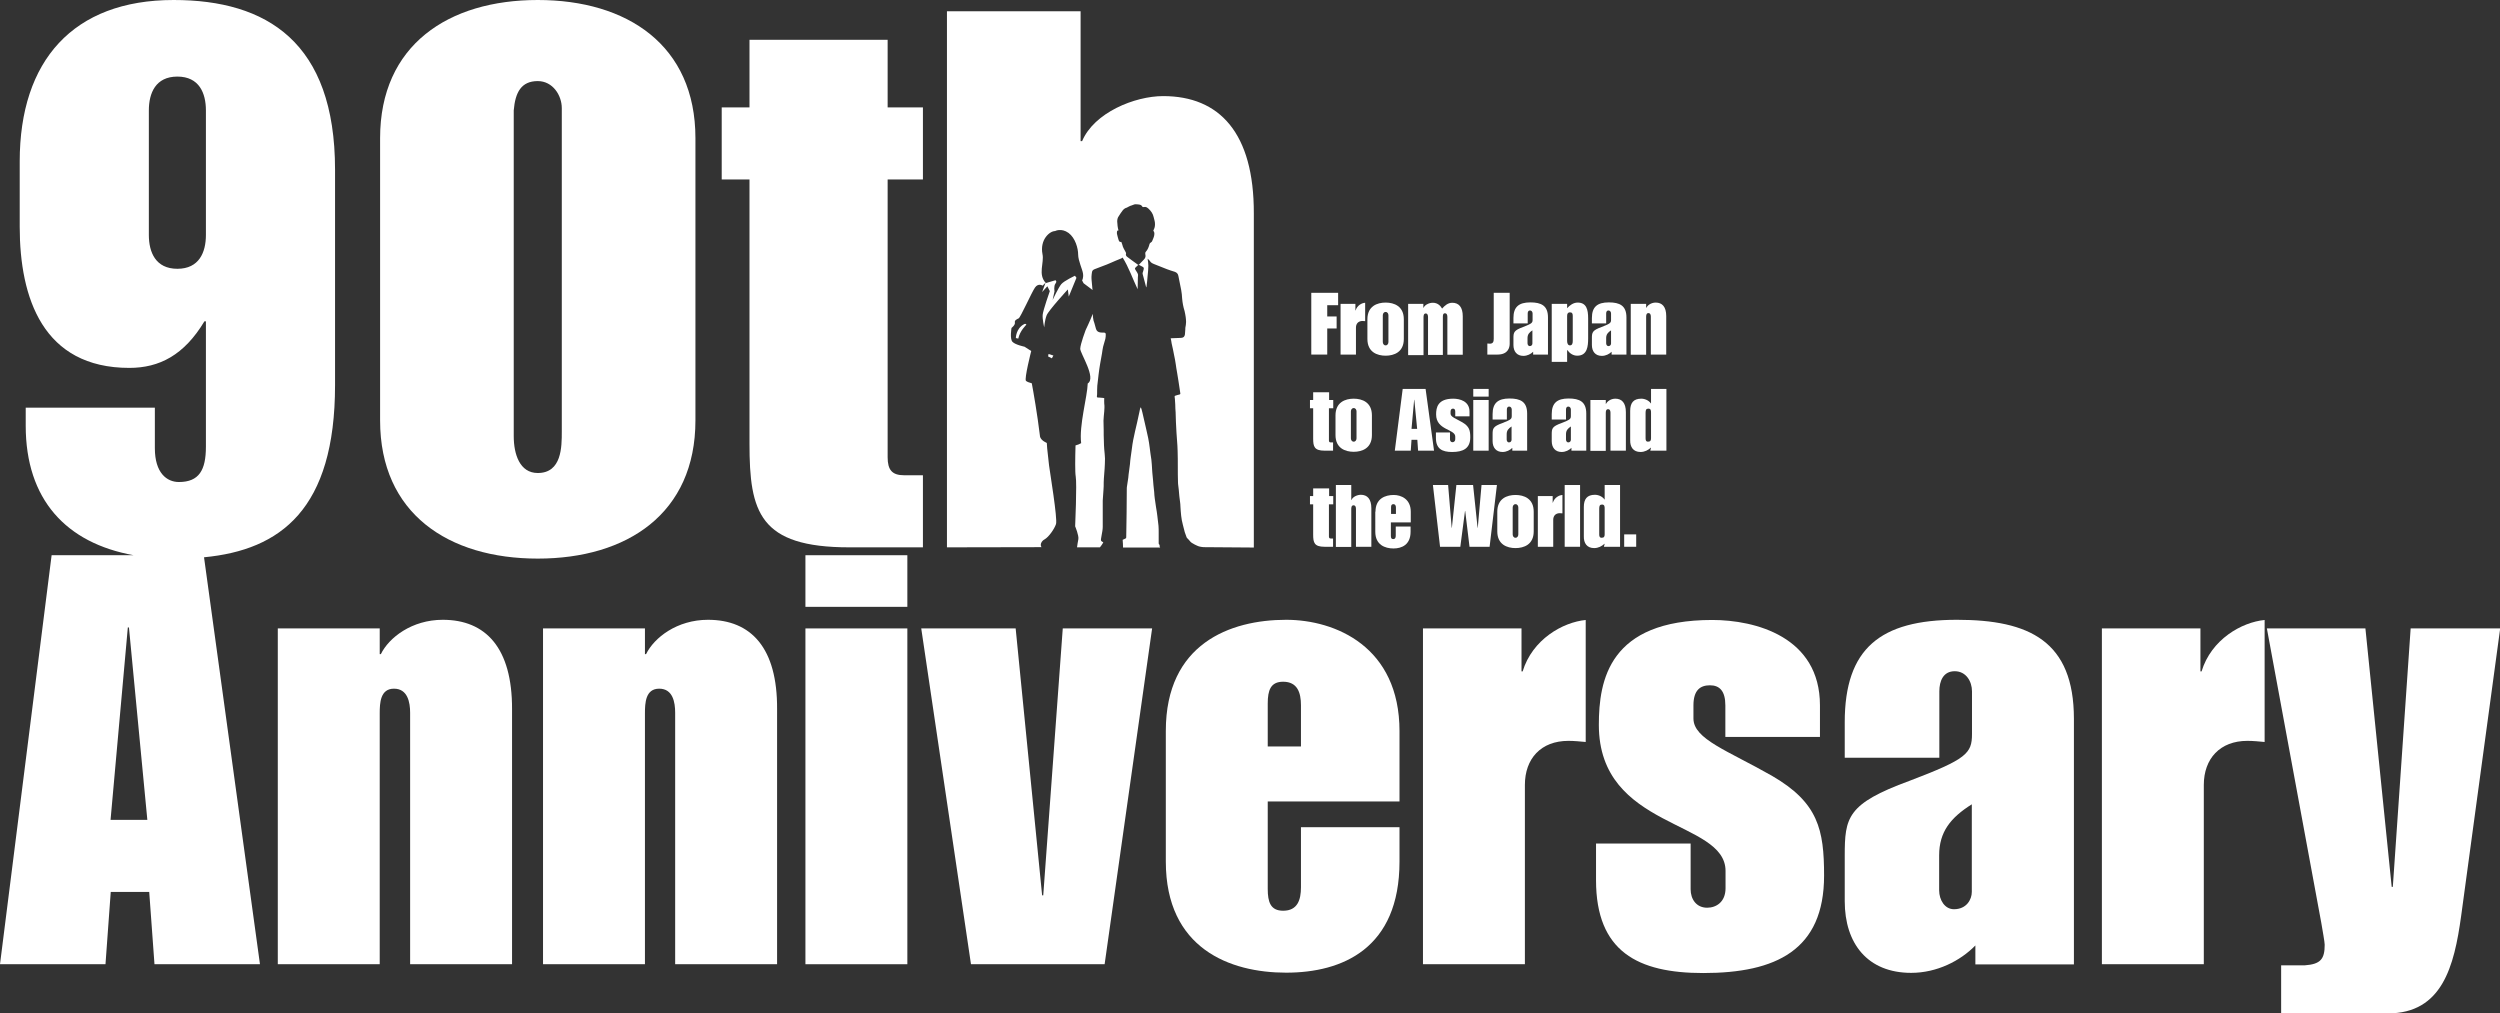
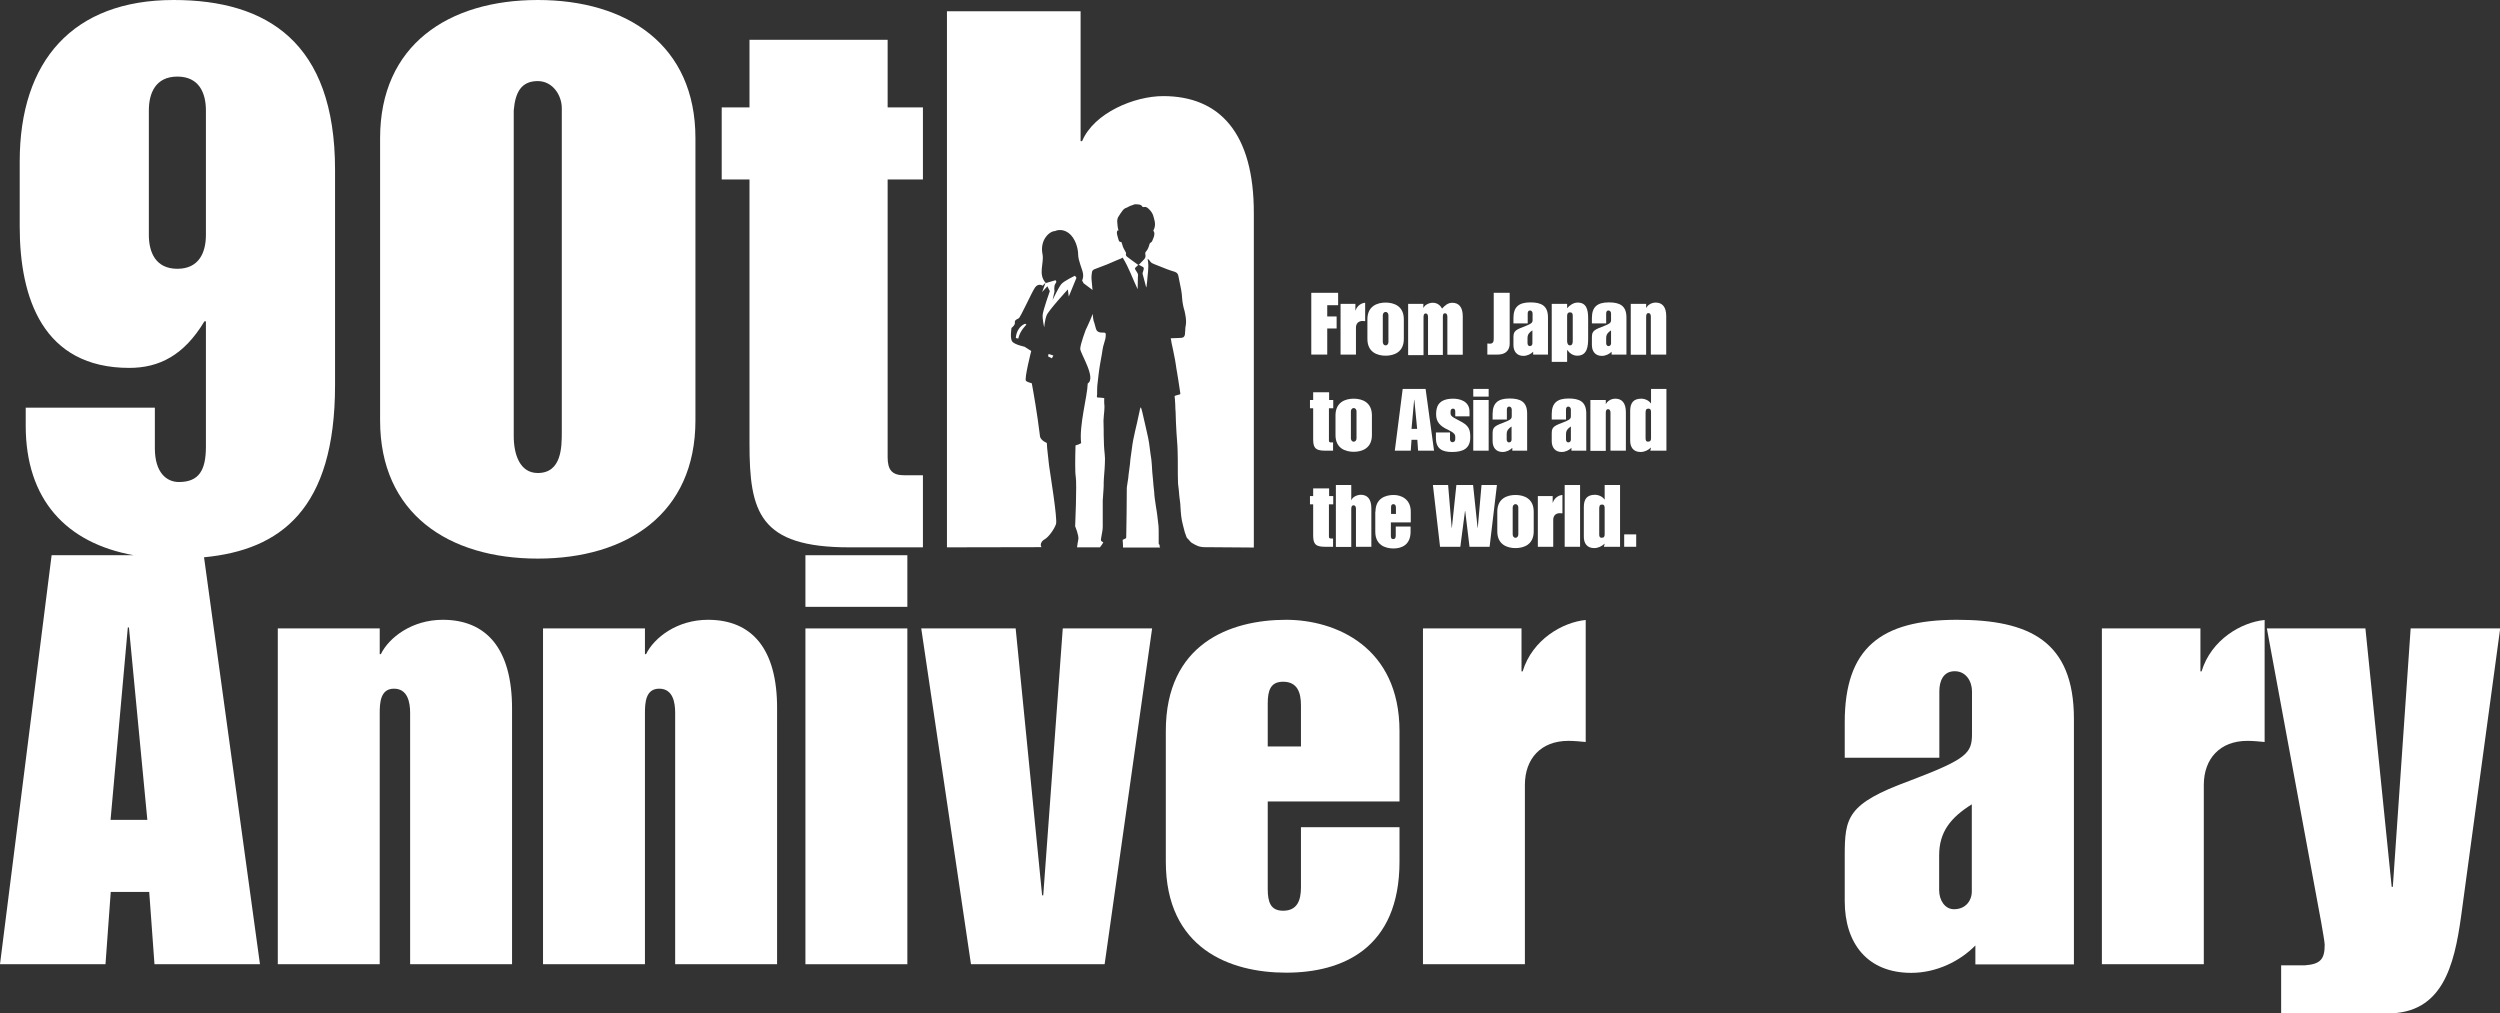
<svg xmlns="http://www.w3.org/2000/svg" version="1.1" id="_レイヤー_2" x="0px" y="0px" viewBox="0 0 1331.9 539.9" style="enable-background:new 0 0 1331.9 539.9;" xml:space="preserve">
  <rect x="0" y="0" width="1331.9" height="539.9" fill="#333333" stroke="none" />
  <style type="text/css">
	.st0{enable-background:new    ;}
	.st1{fill:#FFFFFF;}
</style>
  <g id="back">
    <g>
      <g class="st0">
        <path class="st1" d="M698.6,156h14.3v6.6h-5.8v6h5v6.4h-5v13.9h-8.5V156z" />
        <path class="st1" d="M714.2,161.9h7.9v3.5h0.1c0.8-2.6,3.2-4,5.1-4.1v9.8c-0.5,0-0.9-0.1-1.4-0.1c-2.2,0-3.5,1.4-3.5,3.5v14.4     h-8.2V161.9z" />
        <path class="st1" d="M728.5,170.1c0-7,5.2-8.9,9.7-8.9s9.7,1.9,9.7,8.9v10.5c0,7-5.2,8.9-9.7,8.9s-9.7-1.9-9.7-8.9V170.1z      M736.7,182.2c0,0.9,0.5,1.8,1.5,1.8c1,0,1.5-0.9,1.5-1.8V168c0-0.9-0.5-1.8-1.5-1.8c-1,0-1.5,0.9-1.5,1.8V182.2z" />
        <path class="st1" d="M750.1,161.9h8.2v2.1h0.1c0.4-0.9,1.2-1.6,2.1-2c0.9-0.5,2-0.7,2.9-0.7c2.6,0,4.1,1.7,4.9,3.1     c1.4-1.6,3.1-3.1,5.4-3.1c3.5,0,5.6,2.3,5.6,7.2v20.5h-8.2v-20.2c0-0.8-0.2-1.9-1.3-1.9c-1.1,0-1.1,1.2-1.1,2v20.2h-7.9v-20.2     c0-0.8-0.2-1.9-1.2-1.9c-1.1,0-1.2,1.2-1.2,2v20.2h-8.2V161.9z" />
-         <path class="st1" d="M792.4,183c0.4,0,0.7,0.1,1.3,0.1c1.7,0,2.1-1,2.1-2.6V156h8.5v27.1c0,2-0.8,5.8-6.5,5.8h-5.4V183z" />
+         <path class="st1" d="M792.4,183c0.4,0,0.7,0.1,1.3,0.1c1.7,0,2.1-1,2.1-2.6V156h8.5v27.1c0,2-0.8,5.8-6.5,5.8h-5.4z" />
        <path class="st1" d="M824.7,188.9h-7.9v-1.5c-1.2,1.2-3.1,2.2-5.2,2.2c-3.5,0-5.3-2.4-5.3-5.8v-3.6c0-3.1,0.2-4.2,5.2-6     c4.6-1.8,5-2.2,5-3.8v-3.4c0-0.8-0.5-1.6-1.4-1.6s-1.2,0.8-1.2,1.6v5.3h-7.6v-2.9c0-5.9,2.9-8.3,9-8.3c5.8,0,9.4,1.7,9.4,8V188.9     z M813.8,182.9c0,0.8,0.5,1.5,1.2,1.5c1,0,1.4-0.8,1.4-1.4V176c-1.7,1.1-2.6,2.2-2.6,4.1V182.9z" />
        <path class="st1" d="M826.7,161.9h8.2v2.3c1.4-1.6,3.4-3,5.6-3c4.7,0,5.6,3.7,5.6,8.4v10.6c0,4.2-0.4,9.3-5.8,9.3     c-2.2,0-4-1.2-5.3-3h-0.1v6.3h-8.2V161.9z M834.9,181.7c0,1.3,0.5,2.3,1.5,2.3c1.1,0,1.5-0.9,1.5-2.3v-13.4     c0-1.2-0.3-1.9-1.5-1.9c-1,0-1.5,0.6-1.5,1.9V181.7z" />
        <path class="st1" d="M866.5,188.9h-7.9v-1.5c-1.2,1.2-3.1,2.2-5.2,2.2c-3.5,0-5.3-2.4-5.3-5.8v-3.6c0-3.1,0.2-4.2,5.2-6     c4.6-1.8,5-2.2,5-3.8v-3.4c0-0.8-0.5-1.6-1.4-1.6s-1.2,0.8-1.2,1.6v5.3h-7.6v-2.9c0-5.9,2.9-8.3,9-8.3c5.8,0,9.4,1.7,9.4,8V188.9     z M855.7,182.9c0,0.8,0.5,1.5,1.2,1.5c1,0,1.4-0.8,1.4-1.4V176c-1.7,1.1-2.6,2.2-2.6,4.1V182.9z" />
        <path class="st1" d="M868.8,161.9h8.2v2.1h0.1c0.6-1.3,2.5-2.8,5-2.8c3.5,0,5.6,2.3,5.6,7.2v20.5h-8.2v-20.2     c0-0.8-0.2-1.9-1.3-1.9c-1.1,0-1.2,1.2-1.2,2v20.2h-8.2V161.9z" />
      </g>
      <g class="st0">
        <path class="st1" d="M697.9,213.1h1.7v-4.1h8.5v4.1h2.2v4.4H708v17.1c0,0.8,0.3,1.1,1,1.1h1.2v4.4h-4.5c-5.5,0-6.1-2.2-6.1-6.4     v-16.2h-1.7V213.1z" />
        <path class="st1" d="M711.5,221.3c0-7,5.2-8.9,9.7-8.9s9.7,1.9,9.7,8.9v10.5c0,7-5.2,8.9-9.7,8.9s-9.7-1.9-9.7-8.9V221.3z      M719.7,233.5c0,0.9,0.5,1.8,1.5,1.8c1,0,1.5-0.9,1.5-1.8v-14.3c0-0.9-0.5-1.8-1.5-1.8c-1,0-1.5,0.9-1.5,1.8V233.5z" />
        <path class="st1" d="M747.3,207.2h12.2l4.5,32.9h-8.5l-0.4-5.8H752l-0.4,5.8h-8.5L747.3,207.2z M755,228.5l-1.5-15.5h-0.1     l-1.4,15.5H755z" />
        <path class="st1" d="M764.9,230.4h7.6v3.7c0,0.8,0.5,1.5,1.3,1.5c0.7,0,1.5-0.5,1.5-1.6v-1.4c0-4.1-10.2-3.3-10.2-11.8     c0-3.6,0.8-8.4,9.1-8.4c3.5,0,8.7,1.3,8.7,6.9v2.5h-7.6v-2.5c0-1.2-0.5-1.6-1.2-1.6s-1.3,0.4-1.3,1.6v1.1c0,1.7,2.8,2.6,6.3,4.6     c3.7,2.2,4.2,4.3,4.2,8c0,6-3.9,7.8-9.7,7.8c-5.3,0-8.6-1.7-8.6-7.5V230.4z" />
        <path class="st1" d="M784.9,207.2h8.2v4.1h-8.2V207.2z M784.9,213.1h8.2v27h-8.2V213.1z" />
        <path class="st1" d="M813.6,240.1h-7.9v-1.5c-1.2,1.2-3.1,2.2-5.2,2.2c-3.5,0-5.3-2.4-5.3-5.8v-3.6c0-3.1,0.2-4.2,5.2-6     c4.6-1.8,5-2.2,5-3.8v-3.4c0-0.8-0.5-1.6-1.4-1.6s-1.2,0.8-1.2,1.6v5.3h-7.6v-2.9c0-5.9,2.9-8.3,9-8.3c5.8,0,9.4,1.7,9.4,8V240.1     z M802.7,234.2c0,0.8,0.5,1.5,1.2,1.5c1,0,1.4-0.8,1.4-1.4v-7.1c-1.7,1.1-2.6,2.2-2.6,4.1V234.2z" />
        <path class="st1" d="M845.1,240.1h-7.9v-1.5c-1.2,1.2-3.1,2.2-5.2,2.2c-3.5,0-5.3-2.4-5.3-5.8v-3.6c0-3.1,0.2-4.2,5.2-6     c4.6-1.8,5-2.2,5-3.8v-3.4c0-0.8-0.5-1.6-1.4-1.6s-1.2,0.8-1.2,1.6v5.3h-7.6v-2.9c0-5.9,2.9-8.3,9-8.3c5.8,0,9.4,1.7,9.4,8V240.1     z M834.3,234.2c0,0.8,0.5,1.5,1.2,1.5c1,0,1.4-0.8,1.4-1.4v-7.1c-1.7,1.1-2.6,2.2-2.6,4.1V234.2z" />
        <path class="st1" d="M847.3,213.1h8.2v2.1h0.1c0.6-1.3,2.5-2.8,5-2.8c3.5,0,5.6,2.3,5.6,7.2v20.5H858v-20.2     c0-0.8-0.2-1.9-1.3-1.9c-1.1,0-1.2,1.2-1.2,2v20.2h-8.2V213.1z" />
        <path class="st1" d="M868.5,218.9c0-4.2,1.7-6.5,5.9-6.5c1.9,0,4,0.9,5.1,2.5h0.1v-7.7h8.2v32.9h-8.6l0.4-1.6h-0.1     c-1.4,1.3-3.3,2.3-5.5,2.3c-3.9,0-5.6-2.7-5.5-6.3V218.9z M876.7,233.5c0,1,0.2,1.8,1.3,1.8c1.3,0,1.6-0.7,1.6-1.8v-13.6     c0-1,0-2.2-1.4-2.2c-1.2,0-1.5,0.7-1.5,2.2V233.5z" />
      </g>
      <g class="st0">
        <path class="st1" d="M697.9,264.3h1.7v-4.1h8.5v4.1h2.2v4.4H708v17.1c0,0.8,0.3,1.1,1,1.1h1.2v4.4h-4.5c-5.5,0-6.1-2.2-6.1-6.4     v-16.2h-1.7V264.3z" />
        <path class="st1" d="M711.7,258.4h8.2v8h0.1c0.7-1.8,3.2-2.8,5-2.8c3.5,0,5.6,2.3,5.6,7.2v20.5h-8.2v-20.2c0-0.8-0.2-1.9-1.3-1.9     c-1.1,0-1.2,1.2-1.2,2v20.2h-8.2V258.4z" />
        <path class="st1" d="M732.8,272.6c0-7,5.2-8.9,9.7-8.9c4,0,9.1,2.2,9.1,8.9v5.7H741v7.1c0,1.1,0.2,1.8,1.2,1.8     c1.2,0,1.4-0.9,1.4-1.9v-4.8h7.9v2.8c0,7-4.8,8.9-9.1,8.9c-4.5,0-9.7-1.9-9.7-8.9V272.6z M741,273.8h2.7v-3.3     c0-1-0.3-1.9-1.4-1.9c-1,0-1.2,0.7-1.2,1.8V273.8z" />
        <path class="st1" d="M771.5,258.4l1.9,22.8h0.1l2.4-22.8h8.9l2.4,22.8h0.1l2-22.8h8.2l-3.9,32.9h-10.7l-2.3-19.1h-0.1l-2.5,19.1     h-10.8l-3.8-32.9H771.5z" />
        <path class="st1" d="M797.7,272.6c0-7,5.2-8.9,9.7-8.9s9.7,1.9,9.7,8.9v10.5c0,7-5.2,8.9-9.7,8.9s-9.7-1.9-9.7-8.9V272.6z      M805.9,284.7c0,0.9,0.5,1.8,1.5,1.8c1,0,1.5-0.9,1.5-1.8v-14.3c0-0.9-0.5-1.8-1.5-1.8c-1,0-1.5,0.9-1.5,1.8V284.7z" />
        <path class="st1" d="M819.3,264.3h7.9v3.5h0.1c0.8-2.6,3.2-4,5.1-4.1v9.8c-0.5,0-0.9-0.1-1.4-0.1c-2.2,0-3.5,1.4-3.5,3.5v14.4     h-8.2V264.3z" />
        <path class="st1" d="M833.6,258.4h8.2v32.9h-8.2V258.4z" />
        <path class="st1" d="M843.8,270.1c0-4.2,1.7-6.5,5.9-6.5c1.9,0,4,0.9,5.1,2.5h0.1v-7.7h8.2v32.9h-8.6l0.4-1.6h-0.1     c-1.4,1.3-3.3,2.3-5.5,2.3c-3.9,0-5.6-2.7-5.5-6.3V270.1z M852,284.7c0,1,0.2,1.8,1.3,1.8c1.3,0,1.6-0.7,1.6-1.8V271     c0-1,0-2.2-1.4-2.2c-1.2,0-1.5,0.7-1.5,2.2V284.7z" />
        <path class="st1" d="M865.3,284.7h6.4v6.6h-6.4V284.7z" />
      </g>
      <path class="st1" d="M399.3,236.4c0,36.4,5.2,55.2,53.2,55.2h39.2v-38.4h-10c-6.4,0-8.8-2.8-8.8-9.6v-148h18.8V57.2h-18.8v-36    h-73.6v36h-14.8v38.4h14.8L399.3,236.4L399.3,236.4z" />
      <path class="st1" d="M377.2,330.2c-16.5,0-28.7,9.5-33,18.3h-0.6v-13.7h-54.3v178.9h54.3V380c0-5.5,0.3-13.1,7.6-13.1    s8.5,7.3,8.5,12.8v134h54.3V377.8C414.2,345.2,400.2,330.2,377.2,330.2L377.2,330.2z" />
      <g>
        <path class="st1" d="M178.5,205.2V90.4c0-68-36.4-90.4-86-90.4c-53.6,0-82,32.4-82,86v34.8c0,38,12.4,75.2,58.4,75.2     c16,0,29.2-6.8,40-24.8h0.8V238c0,12.4-3.6,18.8-14.4,18.8c-6.4,0-12.8-4.8-12.8-18v-21.6H13.7v9.6c0,39.3,21.5,62.5,57.5,69     H27.5L0,513.7h56.2l2.8-38.5h20.5l2.8,38.5h56.2l-29.8-216.8C149.5,293,178.5,271.3,178.5,205.2L178.5,205.2z M94.5,143.2     c-11.6,0-15.2-8.8-15.2-18V58.8c0-9.2,3.6-18,15.2-18s15.2,8.8,15.2,18v66.4C109.7,134.4,106.1,143.2,94.5,143.2z M58.9,436.8     l9.2-102.5h0.6l9.8,102.5H58.9L58.9,436.8z" />
        <path class="st1" d="M370.5,224V73.6c0-49.6-36.4-73.6-84-73.6s-84,24-84,73.6V224c0,49.6,36.4,73.6,84,73.6     S370.5,273.6,370.5,224z M299.3,230c0,8,0,22-12.8,22c-9.6,0-12.8-10-12.8-19.6V58.8c0.8-9.6,4-15.6,12.8-15.6     c8,0,12.8,7.6,12.8,14.4V230z" />
        <path class="st1" d="M235.9,330.2c-16.5,0-28.7,9.5-33,18.3h-0.6v-13.7H148v178.9h54.3V380c0-5.5,0.3-13.1,7.6-13.1     s8.6,7.3,8.6,12.8v134h54.3V377.8C272.9,345.2,258.8,330.2,235.9,330.2L235.9,330.2z" />
        <rect x="429.1" y="295.8" class="st1" width="54.3" height="27.5" />
        <rect x="429.1" y="334.8" class="st1" width="54.3" height="178.9" />
        <polygon class="st1" points="555.8,477 555.2,477 541.1,334.8 490.8,334.8 517.3,513.7 588.5,513.7 613.8,334.8 566.2,334.8         " />
        <path class="st1" d="M685.2,330.2c-29.9,0-64.1,12.8-64.1,59.2V459c0,46.4,34.2,59.2,64.1,59.2s60.4-12.8,60.4-59.2v-18.3h-52.5     v32c0,6.7-1.8,12.5-9.5,12.5c-6.7,0-8.2-4.6-8.2-11.6V427h70.2v-37.5C745.6,344.6,711.5,330.2,685.2,330.2z M693.1,397.7h-17.7     v-22.9c0-7,1.5-11.6,8.2-11.6c7.6,0,9.5,5.8,9.5,12.5V397.7z" />
        <path class="st1" d="M811.2,357.7h-0.6v-22.9h-52.5v178.9h54.3v-95.5c0-14,8.5-23.5,23.2-23.5c3,0,6.1,0.3,9.2,0.6v-65     C832.6,331.5,816.4,340.6,811.2,357.7L811.2,357.7z" />
-         <path class="st1" d="M944,413.3c-23.5-13.4-41.8-19.5-41.8-30.5v-7c0-8.2,3.7-10.7,8.8-10.7s8.2,3,8.2,10.7v16.8h50.4v-16.8     c0-36.6-34.5-45.5-57.4-45.5c-54.9,0-60.4,32-60.4,55.9c0,55.9,67.5,50.4,67.5,77.8v9.2c0,7.3-4.9,10.4-9.8,10.4     c-5.8,0-8.8-4.6-8.8-9.8v-24.4h-50.4v19.5c0,38.1,22.3,49.5,57.1,49.5c38.8,0,64.4-12.2,64.4-51.9     C971.8,442,968.7,427.6,944,413.3L944,413.3z" />
        <path class="st1" d="M1042.6,330.2c-40.9,0-59.8,15.3-59.8,54.6v18.9h50.4v-35.4c0-5.5,2.1-10.7,8.2-10.7s9.2,5.5,9.2,10.7V391     c0,10.4-2.8,13.4-33.3,25c-33.3,12.2-34.5,19.5-34.5,40v24.1c0,22.6,12.2,38.2,35.4,38.2c13.7,0,26.2-6.4,34.2-14.6v10.1h52.5     V383C1104.9,341.5,1081.1,330.2,1042.6,330.2L1042.6,330.2z M1050.5,475.2c0,4-2.8,9.2-9.5,9.2c-4.9,0-7.9-4.9-7.9-10.1v-18.6     c0-12.5,6.1-20.1,17.4-27.2L1050.5,475.2L1050.5,475.2z" />
        <path class="st1" d="M1172.9,357.7h-0.6v-22.9h-52.5v178.9h54.3v-95.5c0-14,8.6-23.5,23.2-23.5c3.1,0,6.1,0.3,9.2,0.6v-65     C1194.3,331.5,1178.1,340.6,1172.9,357.7L1172.9,357.7z" />
        <path class="st1" d="M1284.3,334.8l-9.5,137.7h-0.6l-14-137.7h-52.5l29,156.9c0.6,3.7,1.8,10.1,1.8,11.6c0,7.6-2.1,10.4-10.7,11     h-12.5v25.6h56.8c29,0,35.4-25,39.1-51.9l20.8-153.2L1284.3,334.8L1284.3,334.8z" />
        <path class="st1" d="M617.8,290.7c0-0.2,0-0.5-0.1-0.5c-0.3-0.2-0.4-0.4-0.4-0.7c0-1.9,0-3.8,0-5.7c0-1.2,0-2.5-0.1-3.7     c-0.2-1.7-0.4-3.4-0.6-5.1c-0.2-1.6-0.4-3.1-0.7-4.7c-0.2-1.6-0.5-3.2-0.7-4.8c-0.2-1.1-0.2-2.2-0.3-3.4     c-0.1-1.2-0.3-2.5-0.4-3.7c-0.1-0.8-0.1-1.7-0.2-2.5c-0.1-1.4-0.3-2.8-0.4-4.2c0-0.5-0.1-1-0.1-1.5c-0.1-1.8-0.2-3.5-0.4-5.3     c-0.3-2.2-0.7-4.4-0.9-6.5c-0.4-3.4-1.1-6.7-1.9-10c-0.7-2.9-1.3-5.8-2-8.7c-0.2-0.6-0.3-1.3-0.5-1.9c-0.1-0.2-0.2-0.4-0.3-0.7     c-0.1,0-0.1,0-0.2,0c-0.2,0.6-0.4,1.3-0.5,2c-0.4,2-0.9,4-1.3,6c-0.7,3.1-1.5,6.2-2.1,9.4c-0.3,1.5-0.5,3-0.7,4.6     c-0.2,1.4-0.4,2.9-0.6,4.3c-0.2,1.2-0.3,2.5-0.4,3.8c-0.2,1.3-0.3,2.5-0.5,3.8c-0.2,1.2-0.3,2.4-0.4,3.5     c-0.2,1.5-0.5,3.1-0.7,4.6c-0.1,0.5-0.1,0.9-0.1,1.4c0,4.3-0.1,8.5-0.1,12.8c0,2.1-0.1,4.2-0.1,6.4c0,2.2-0.1,4.3-0.1,6.5     c0,0.4-0.1,0.6-0.4,0.7c-0.5,0.2-1,0.5-1.5,0.7c0.1,1.4,0.2,2.8,0.2,4.1h19.8C617.7,291.2,617.8,290.9,617.8,290.7L617.8,290.7z" />
        <g>
          <path class="st1" d="M619.7,51.2c-15.2,0-36.8,8.8-43.2,24h-0.8V6h-71.2v285.6l50.4-0.1c-1-1.2-0.1-3.3,1.7-4.2      c2.1-1.2,5.1-5.4,6-8.1c0.9-2.7-3.3-28-3.7-31.2s-0.9-8-1-9.1c0-0.4-0.1-1.5-0.2-2.9c-2.2-1-3.7-2.4-3.7-4.1      c-1.3-10.9-3.5-23.5-4.3-27.7c-1.2-0.3-2.6-0.8-3.1-1.3c-1-1,2.8-15.9,2.8-15.9l-3.6-2.3c0,0-4.9-1-6.4-2.6s-0.5-7.4-0.5-7.4      s2-1.5,1.8-2.8c-0.3-1.3,1-1.8,2-2.3c1-0.5,6.9-13.8,8.7-16.4c1.8-2.6,4.1-1,4.1-1s0.8-1,1.5-1.5l-1.8,4.9l2.8-3.1l1.3,2.6      c0,0-3.6,10.2-3.8,12.6s0.8,6.7,0.8,6.7s0.3-3.8,1.3-6.4s11.3-13.8,11.3-13.8l0.5,3.8l4.1-10l-0.8-1.1c0,0-5.8,2.7-7.3,4.5      c-1.5,1.8-4.6,8.4-4.6,8.4l1-4.6c0,0-0.5-2.8,0.5-4.1s0-1.8,0-1.8l-5.1,1.5c-4.4-4.6-0.8-10.8-1.8-15.4      c-1.5-7.7,3.8-12.3,6.7-12.3c0,0,3.3-1.8,7.2,1c3.6,2.7,5.1,8.2,5.1,11.5s2.3,7.9,2.6,10.2c0.3,2.3-0.5,3.6-0.5,3.6l0.8,1.5      l4.8,3.6c-0.1-0.6-0.2-1.1-0.2-1.7c-0.1-1.1-0.2-2.2-0.3-3.2c-0.1-0.7-0.1-1.4-0.1-2.2c0-0.9,0.2-1.8,0.3-2.6      c0.2-1,1.1-1.3,1.9-1.6c2.6-1.1,5.3-1.9,7.9-3.1c1.9-0.8,3.8-1.7,5.7-2.4c0.3-0.1,0.5-0.3,0.8-0.5c3.3,5.3,5.3,11.2,8,16.9      c0-0.2,0-0.3,0-0.4c0-1.6,0.1-3.1,0.1-4.7c0-0.7,0-1.4,0.1-2.2c0.1-0.6-0.2-1.2-0.5-1.7c-0.4-0.6-0.8-1.2-1.1-1.8      c-0.1-0.1,0-0.4,0.1-0.6c0.5-0.6,1.2-1.1,1.8-1.7c0.7,0.4,1.4,0.7,2.1,1.1c0.6,0.3,0.8,0.7,0.6,1.4c-0.1,0.6-0.3,1.1-0.5,1.7      c-0.1,0.3-0.1,0.6,0,0.9c0.6,2.3,1.2,4.5,1.8,6.8c0,0,0,0.1,0.1,0.2c0.1-0.4,0.2-0.7,0.2-1.1c0.2-1.6,0.4-3.3,0.5-4.9      c0.2-1.9,0.4-3.8,0.4-5.6c0-1.2-0.2-2.4-0.4-3.7c0.4,0.4,0.9,0.7,1.2,1.2c0.5,0.9,1.3,1.3,2.3,1.7c2.3,0.9,4.5,1.8,6.8,2.7      c1.4,0.5,2.8,1,4.2,1.4c1.1,0.4,1.7,1.1,1.9,2.2c0.5,2.5,1,5,1.5,7.5c0.3,1.5,0.4,3,0.5,4.5c0.2,2.3,0.6,4.5,1.3,6.7      c0.3,1.1,0.4,2.2,0.6,3.2c0.1,0.9,0.2,1.8,0.2,2.6c0,1.1-0.2,2.1-0.4,3.2c0,0.2,0,0.4,0,0.6c-0.1,0.9-0.1,1.9-0.2,2.8      c-0.2,1.3-0.8,1.8-2,1.9c-1.8,0.1-3.5,0.1-5.2,0.2c-0.1,0-0.1,0-0.4,0c0.2,0.9,0.4,1.8,0.5,2.7c0.5,2.1,0.9,4.1,1.3,6.2      c0.3,1.6,0.7,3.2,0.9,4.9c0.2,1.4,0.4,2.9,0.7,4.4c0.2,1.4,0.5,2.9,0.7,4.3c0.2,1.1,0.3,2.2,0.5,3.3c0.2,1.1,0.3,2.2,0.5,3.3      c0.1,0.4,0.1,0.8-0.5,0.9c-0.7,0.1-1.4,0.4-2.1,0.6c-0.4,0.1-0.4,0.3-0.4,0.6c0.1,0.7,0.2,1.4,0.2,2c0.1,1.4,0.2,2.9,0.2,4.3      c0.1,1.3,0.2,2.7,0.2,4c0,1.1,0.1,2.2,0.1,3.2c0.1,1.9,0.2,3.8,0.3,5.7c0.1,1.4,0.2,2.8,0.3,4.2c0.1,1.8,0.3,3.6,0.3,5.4      c0.1,2.8,0.1,5.6,0.1,8.4c0,2.8,0,5.5,0.1,8.3c0,1.3,0.3,2.6,0.4,3.9c0.1,1.1,0.2,2.2,0.3,3.4c0.1,1.1,0.3,2.1,0.4,3.2      c0.1,0.8,0.2,1.6,0.2,2.4c0.2,3.3,0.4,6.6,1.3,9.8c0.4,1.3,0.6,2.6,1,3.9c0.3,0.9,0.6,1.8,1,2.8c0,0.1,0.2,0.2,0.3,0.4      c0.4,0.5,1,0.9,1.3,1.4c0.7,1,1.7,1.5,2.7,2c0.9,0.4,1.7,0.9,2.7,1.1c0.7,0.2,1.3,0.2,2,0.3l26.8,0.2v-178      C668.1,70.8,649.7,51.2,619.7,51.2L619.7,51.2z M614.5,123c0.7,0.8,0.5,1.7,0.4,2.5c-0.2,1-0.7,2-1.1,3      c-0.1,0.3-0.4,0.5-0.7,0.7c-0.4,0.2-0.6,0.5-0.7,0.9c-0.4,1.5-0.9,2.9-2,4.1c-0.3,0.3-0.3,0.9-0.2,1.4c0.3,1.1-0.1,2-0.8,2.7      c-0.8,0.9-1.7,1.8-2.5,2.6c-0.2,0.2-0.4,0.3-0.7,0.1c-1.9-1.4-3.8-2.7-5.6-4.1c-0.5-0.4-1-0.9-0.7-1.8c0.1-0.2-0.1-0.5-0.2-0.8      c-0.7-1.3-1.5-2.5-1.8-4c-0.1-0.4-0.3-0.9-0.5-1.4c-0.8,0.1-1.2-0.1-1.5-1.2c-0.3-1-0.6-2-0.8-3c-0.1-0.4-0.1-0.8,0-1.3      c0-0.4,0.3-0.7,0.8-0.6c-0.5-1.6-0.6-3.2-0.7-4.8c0-1,0.2-2,0.8-2.8c0.7-1.1,1.4-2.2,2.2-3.2c0.6-0.7,1.3-1.2,2.2-1.4      c0.2-0.1,0.4-0.3,0.7-0.4c0.3-0.2,0.7-0.3,1-0.5c0.5-0.2,1.1-0.3,1.7-0.6c0.8-0.4,1.6-0.3,2.5-0.2c0.6,0.1,1.2,0.1,1.7,0.5      c0.1,0.1,0.3,0.2,0.4,0.4c0.2,0.5,0.6,0.6,1,0.5c1.1-0.3,1.8,0.3,2.5,0.9c1.3,1.2,2.3,2.6,2.7,4.4c0.2,1,0.6,2,0.7,3.1      c0.1,1.2,0,2.3-0.5,3.4C614.5,122.5,614.4,122.9,614.5,123L614.5,123z" />
          <path class="st1" d="M545.6,172.7c-4.4,2.3-4.4,7.4-4.4,7.4l1.3,0.3c0.8-4.1,4.3-7.4,4.3-7.4S546.6,172.2,545.6,172.7      L545.6,172.7z" />
          <path class="st1" d="M575.5,185.8c0,2.5,8.7,15.6,4,18.5c-0.2,7-4.7,22.5-3.5,31.8c-0.8,0.5-1.9,0.9-3,1.2      c-0.2,6.6-0.3,14.3,0.1,16.5c0.7,4-0.3,26.6-0.3,26.6s2.1,5,1.7,6.9c-0.3,1.2-0.5,3.1-0.7,4.3l12.2,0c0.5-0.6,0.9-1.2,1.3-1.8      c0.2-0.3,0.3-0.6,0.5-0.9c-0.1,0-0.2-0.1-0.2-0.1c-1-0.5-1.2-0.7-1-1.9c0.2-1.3,0.5-2.7,0.7-4c0.1-0.7,0.2-1.5,0.2-2.2      c0-3.4,0-6.8,0-10.2c0-1.3,0-2.5,0-3.8c0.1-1.9,0.3-3.9,0.4-5.8c0-0.6,0.1-1.2,0.1-1.9c0-1.3,0-2.7,0.1-4      c0.1-1.8,0.3-3.5,0.4-5.3c0.1-1.8,0.2-3.6,0.2-5.4c0-1.6-0.3-3.3-0.4-4.9c-0.1-1.5-0.2-3-0.2-4.6c-0.1-1.9-0.1-3.9-0.1-5.8      c0-1.6-0.1-3.3-0.1-4.9c0-1.6,0.3-3.3,0.4-4.9c0.1-1.4,0.2-2.8,0-4.2c-0.1-0.9,0-1.9,0-2.9c-0.6-0.1-1.1-0.2-1.7-0.2      c-0.5-0.1-1-0.1-1.5-0.1c-0.6,0-0.8-0.2-0.7-0.8c0-0.4,0.1-0.7,0.1-1c0-1.5,0-3,0.1-4.5c0.2-2,0.5-4.1,0.7-6.1      c0.2-1.8,0.5-3.7,0.8-5.5c0.3-1.9,0.7-3.7,1-5.6c0.2-1.2,0.3-2.4,0.6-3.6c0.3-1.4,0.9-2.8,1.2-4.2c0.2-0.8,0.2-1.7,0.2-2.5      c0-0.5-0.4-0.8-0.9-0.8c-0.7,0-1.4,0-2.1-0.1c-1.1-0.2-1.9-0.8-2.2-1.9c-0.2-0.6-0.3-1.2-0.5-1.8c-0.2-0.9-0.5-1.7-0.8-2.6      c-0.1-0.6-0.2-1.2-0.3-1.8c0-0.6-0.1-1.2-0.1-1.8c-1.7,4.3-3.8,8.6-3.8,8.6S575.6,183.2,575.5,185.8L575.5,185.8z" />
          <polygon class="st1" points="558.4,189.9 560.4,190.9 561.2,189.4 558.6,188.6     " />
        </g>
      </g>
    </g>
  </g>
</svg>